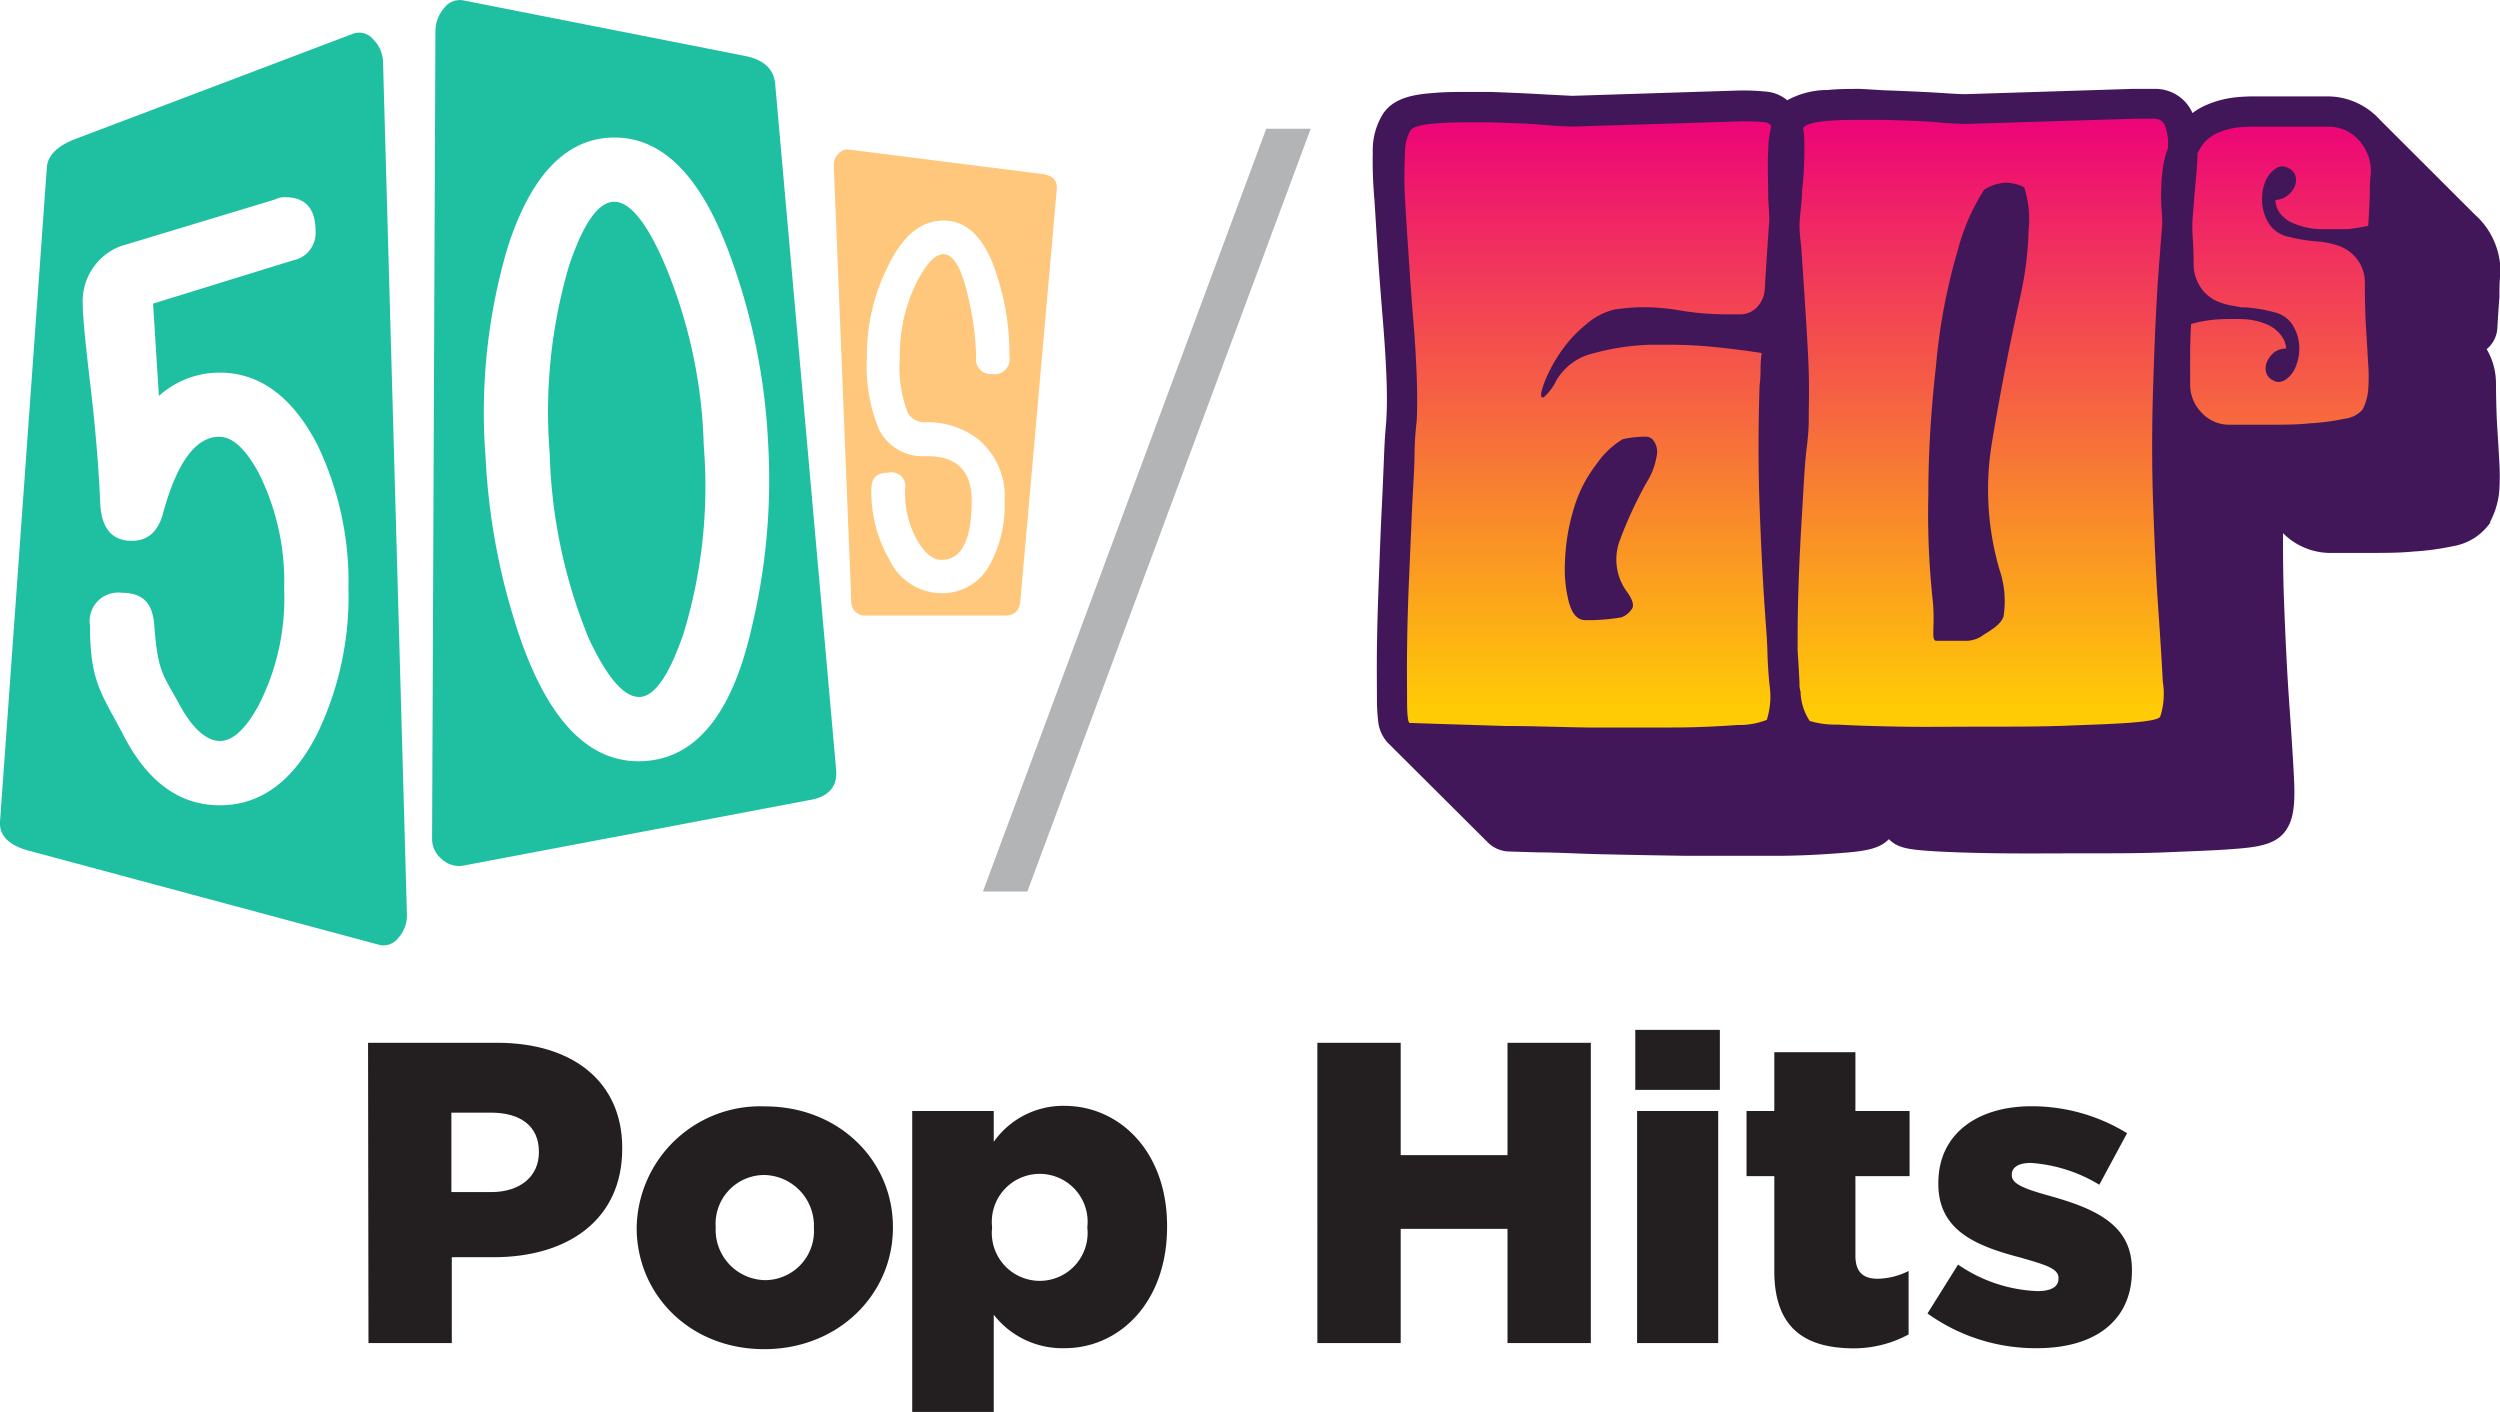
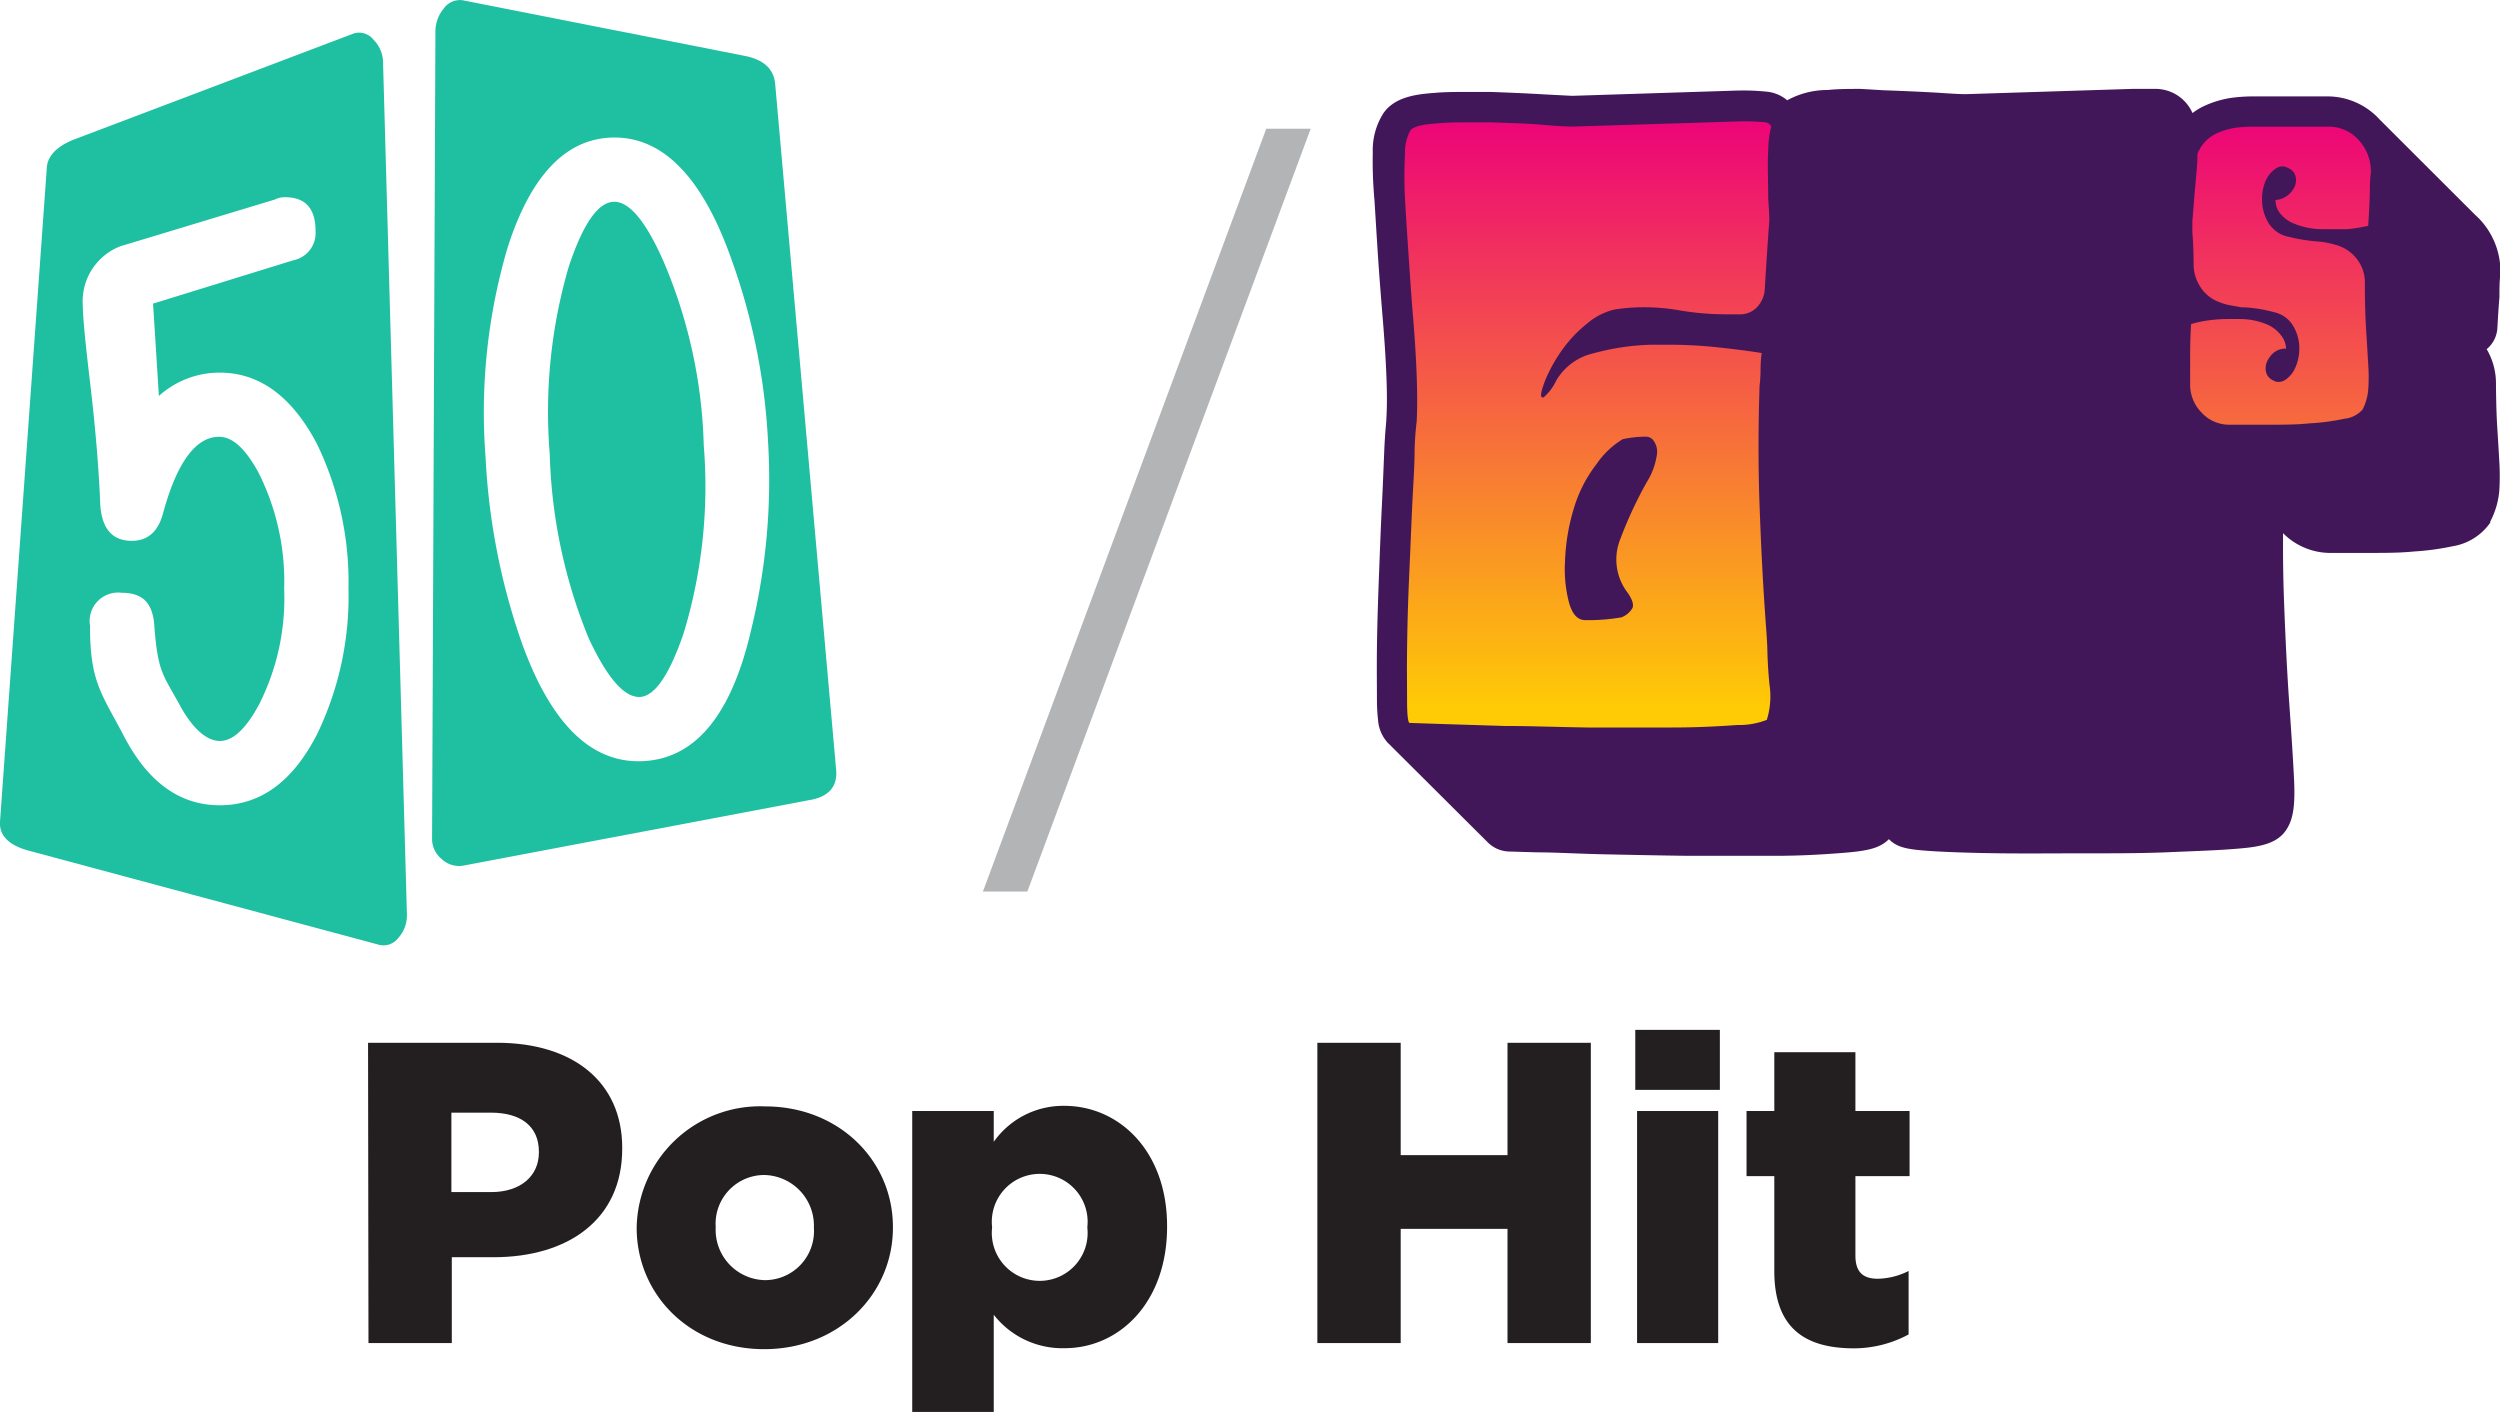
<svg xmlns="http://www.w3.org/2000/svg" xmlns:xlink="http://www.w3.org/1999/xlink" id="Layer_1" data-name="Layer 1" viewBox="0 0 180 101.64">
  <defs>
    <style>.cls-1{fill:#231f20;}.cls-2{fill:#b2b4b6;}.cls-3{fill:#1fc0a1;}.cls-4{fill:#fec77c;}.cls-5{fill:#42175a;}.cls-6{fill:url(#linear-gradient);}.cls-7{fill:url(#linear-gradient-2);}.cls-8{fill:url(#linear-gradient-3);}</style>
    <linearGradient id="linear-gradient" x1="132.31" y1="109.67" x2="132.31" y2="67.74" gradientUnits="userSpaceOnUse">
      <stop offset="0" stop-color="#ffcb05" />
      <stop offset="1" stop-color="#ed0677" />
    </linearGradient>
    <linearGradient id="linear-gradient-2" x1="160.78" y1="109.67" x2="160.78" y2="67.74" xlink:href="#linear-gradient" />
    <linearGradient id="linear-gradient-3" x1="182.23" y1="109.67" x2="182.23" y2="67.74" xlink:href="#linear-gradient" />
  </defs>
  <title>50s60sPopHits</title>
  <path class="cls-1" d="M44.54,133.68h9.3c5.44,0,9,2.81,9,7.56v.07c0,5.12-3.92,7.81-9.27,7.81h-3v6.18h-6Zm8.87,10.75c2.1,0,3.43-1.15,3.43-2.85v-.06c0-1.85-1.33-2.81-3.46-2.81H50.54v5.72Z" transform="translate(-18.04 -58.6)" />
  <path class="cls-1" d="M63.88,147V147a8.89,8.89,0,0,1,9.24-8.74c5.35,0,9.21,3.92,9.21,8.68V147c0,4.76-3.89,8.74-9.27,8.74S63.88,151.78,63.88,147Zm12.76,0V147a3.65,3.65,0,0,0-3.58-3.8,3.51,3.51,0,0,0-3.49,3.74V147a3.62,3.62,0,0,0,3.55,3.77A3.53,3.53,0,0,0,76.64,147Z" transform="translate(-18.04 -58.6)" />
  <path class="cls-1" d="M83.72,138.59h5.87v2.22a6.12,6.12,0,0,1,5.07-2.59c4,0,7.41,3.3,7.41,8.65v.06c0,5.44-3.43,8.74-7.38,8.74a6.26,6.26,0,0,1-5.1-2.41v7H83.72ZM96.33,147v-.06a3.45,3.45,0,1,0-6.86,0V147a3.45,3.45,0,1,0,6.86,0Z" transform="translate(-18.04 -58.6)" />
  <path class="cls-1" d="M112.89,133.68h6v8.09h7.69v-8.09h6V155.3h-6v-8.22h-7.69v8.22h-6Z" transform="translate(-18.04 -58.6)" />
  <path class="cls-1" d="M135.78,132.75h6.09v4.32h-6.09Zm.13,5.84h5.84V155.3h-5.84Z" transform="translate(-18.04 -58.6)" />
  <path class="cls-1" d="M145.79,150.11v-6.83h-2v-4.69h2v-4.23h5.84v4.23h3.9v4.69h-3.9V149c0,1.17.53,1.67,1.61,1.67a5.14,5.14,0,0,0,2.22-.56v4.57a8.32,8.32,0,0,1-4.07,1C147.86,155.64,145.79,154.1,145.79,150.11Z" transform="translate(-18.04 -58.6)" />
-   <path class="cls-1" d="M156.82,153.17l2.2-3.52a10.78,10.78,0,0,0,5.71,1.91c1,0,1.52-.31,1.52-.89v-.07c0-.68-1-.95-2.72-1.45-3.31-.86-5.93-2-5.93-5.31v-.06c0-3.56,2.84-5.53,6.7-5.53a13.11,13.11,0,0,1,6.89,1.94l-2,3.71a10.94,10.94,0,0,0-4.94-1.57c-.9,0-1.36.34-1.36.83v.06c0,.65,1,1,2.72,1.48,3.3.93,5.93,2.07,5.93,5.32v.06c0,3.68-2.75,5.59-6.83,5.59A13.35,13.35,0,0,1,156.82,153.17Z" transform="translate(-18.04 -58.6)" />
  <polygon class="cls-2" points="73.97 64.19 70.77 64.19 91.17 9.27 94.37 9.27 73.97 64.19" />
  <path class="cls-3" d="M47.34,124.49a2.43,2.43,0,0,1-.63,1.65,1.33,1.33,0,0,1-1.47.46l-25.09-6.74c-1.47-.39-2.17-1.09-2.11-2.1l3.37-47.07c.05-.89.76-1.6,2.1-2.1l20-7.58a1.31,1.31,0,0,1,1.43.46,2.34,2.34,0,0,1,.68,1.64ZM43.13,101a22.81,22.81,0,0,0-2.27-10.44q-2.7-5.13-7-5.13a6.5,6.5,0,0,0-4.38,1.68l-.42-6.65,10.1-3.12a2,2,0,0,0,1.6-2.1c0-1.63-.73-2.44-2.19-2.44a1.54,1.54,0,0,0-.75.17L26.71,76.33A4.24,4.24,0,0,0,24,80.54c0,.79.17,2.59.5,5.39.4,3.31.65,6.32.76,9,.11,1.74.87,2.61,2.27,2.61q1.77,0,2.28-2.1c1-3.6,2.35-5.39,4-5.39,1,0,1.91.87,2.86,2.61A17.46,17.46,0,0,1,38.5,101a16.93,16.93,0,0,1-1.77,8.25c-.95,1.8-1.91,2.7-2.86,2.7s-2-.9-2.95-2.7c-1.18-2.13-1.52-2.31-1.77-5.61-.11-1.57-.78-2.36-2.35-2.36a2.05,2.05,0,0,0-2.28,2.36c0,4,.79,4.83,2.36,7.8q2.61,5.15,7,5.14t7-5.14A22.75,22.75,0,0,0,43.13,101Z" transform="translate(-18.04 -58.6)" />
  <path class="cls-3" d="M78.24,114c.12,1.24-.54,2-2,2.22l-24.87,4.71a1.82,1.82,0,0,1-1.55-.5,1.85,1.85,0,0,1-.67-1.48l.24-58.11A2.6,2.6,0,0,1,50,59.2a1.42,1.42,0,0,1,1.36-.58l20.28,4c1.36.26,2.1.92,2.21,2Zm-4.9-23.59a45.27,45.27,0,0,0-2.65-13.18q-3.19-9-8.74-8.72-4.87.26-7.33,7.81A41.89,41.89,0,0,0,53,91.5a47.49,47.49,0,0,0,2.57,13.27q3.18,8.94,8.82,8.63t7.75-9.52A45.6,45.6,0,0,0,73.34,90.41Zm-4.63.25a36.39,36.39,0,0,1-1.46,13.57q-1.53,4.45-3.12,4.55c-1.13.06-2.35-1.34-3.69-4.19a37.67,37.67,0,0,1-2.82-13.33A37.24,37.24,0,0,1,59,77.77q1.52-4.55,3.2-4.64t3.61,4.28A36.1,36.1,0,0,1,68.71,90.66Z" transform="translate(-18.04 -58.6)" />
-   <path class="cls-4" d="M94.13,72.21l-2.62,29.62c-.06.73-.42,1.09-1.09,1.09h-10a1,1,0,0,1-1.09-1.09L78.07,70.46a1.1,1.1,0,0,1,.33-.78.86.86,0,0,1,.76-.31L93,71.12C93.82,71.2,94.18,71.57,94.13,72.21ZM90.72,84.29a18.32,18.32,0,0,0-.91-5.89C89,75.78,87.68,74.48,86,74.48s-3,1.12-4.06,3.36a14.19,14.19,0,0,0-1.48,6.45,12,12,0,0,0,.83,5.15,3.5,3.5,0,0,0,3.4,2Q88,91.4,88,94.63c0,2.85-.72,4.28-2.18,4.28-.58,0-1.13-.42-1.66-1.27a6.92,6.92,0,0,1-.95-3.84A1,1,0,0,0,82,92.63c-.82,0-1.22.39-1.22,1.17a9.76,9.76,0,0,0,1.3,5.11,4.19,4.19,0,0,0,3.71,2.4,3.86,3.86,0,0,0,3.49-2,8.85,8.85,0,0,0,1.09-4.67,5.27,5.27,0,0,0-2-4.49A6,6,0,0,0,84.66,89a1.36,1.36,0,0,1-1.27-.69,9.36,9.36,0,0,1-.56-4,11.7,11.7,0,0,1,1.22-5.41c.7-1.34,1.34-2,1.92-2,.75,0,1.36,1.1,1.83,3.31a19.65,19.65,0,0,1,.52,4.1,1.06,1.06,0,0,0,1.18,1.22A1.07,1.07,0,0,0,90.72,84.29Z" transform="translate(-18.04 -58.6)" />
  <path class="cls-5" d="M198,80c0-.61,0-1.16.07-1.64v0a5.51,5.51,0,0,0-1.46-3.94c-.12-.13-.24-.24-.37-.36h0l-6.85-6.84a5.09,5.09,0,0,0-3.79-1.68h-.27l-2,0h-.59l-.94,0h-.11l-.95,0-.52,0a12.46,12.46,0,0,0-1.33.08,7.13,7.13,0,0,0-2.19.63,4.63,4.63,0,0,0-.8.49v0A2.92,2.92,0,0,0,173.13,65h-1.57l-12,.38c-.1,0-.49,0-1.93-.1-1.2-.07-2.52-.13-3.94-.18L152,65c-.83,0-1.62,0-2.36.08a6,6,0,0,0-2.92.74,2.7,2.7,0,0,0-1.38-.61,16.4,16.4,0,0,0-2.15-.09h-.07l-11.88.38-1.94-.1c-1.19-.07-2.51-.13-3.93-.18l-1.7,0c-.82,0-1.62,0-2.36.07-1.43.1-2.86.33-3.65,1.44a4.94,4.94,0,0,0-.78,2.84A31,31,0,0,0,117,73c.08,1.25.16,2.62.26,4.12s.22,3,.34,4.46.21,2.81.26,4.07.05,2.22,0,3.06c0,.3-.09.86-.15,2.27-.05,1.16-.1,2.54-.18,4.12s-.14,3.29-.21,5.1-.12,3.52-.14,5,0,2.84,0,3.89a13.42,13.42,0,0,0,.08,1.36,2.71,2.71,0,0,0,.68,1.61h0l0,0,.07.07,7.12,7.09a2.25,2.25,0,0,0,1.6.69l2,.06c1.31,0,2.92.1,4.79.14s3.81.08,6.06.11h3.15l3,0c2,0,3.55-.1,4.86-.2,1.84-.14,2.78-.32,3.45-1l0,0c.65.66,1.45.76,3.41.88,1.29.07,2.87.12,4.71.14s3.75,0,6,0,4.16,0,6-.08,3.47-.13,4.79-.24c1.73-.13,3.11-.33,3.78-1.5.45-.75.58-1.79.47-3.74-.07-1.41-.19-3.21-.34-5.34s-.27-4.57-.37-7.28c-.06-1.57-.08-3.2-.07-4.87a4.81,4.81,0,0,0,3.29,1.42c.87,0,1.86,0,2.94,0s2.17,0,3.16-.1a18.91,18.91,0,0,0,2.82-.38,4.09,4.09,0,0,0,2.71-1.7.3.3,0,0,0,0-.08,5.85,5.85,0,0,0,.65-2.22A16.94,16.94,0,0,0,198,92q-.06-1.08-.15-2.52c-.06-.89-.09-2-.1-3.23a4.84,4.84,0,0,0-.67-2.51,2.11,2.11,0,0,0,.77-1.52C197.9,81.39,197.94,80.67,198,80Z" transform="translate(-18.04 -58.6)" />
  <path class="cls-6" d="M145.43,107.76c-.07-.72-.12-1.52-.14-2.37s-.12-1.88-.19-3q-.22-3.21-.37-7.35t0-8.68a9.18,9.18,0,0,0,.07-1.17,9.2,9.2,0,0,1,.08-1.17c-.83-.14-2-.29-3.44-.44-1.1-.11-2.21-.16-3.34-.16-.37,0-.75,0-1.13,0a17.44,17.44,0,0,0-4.21.62A4.17,4.17,0,0,0,130.09,86a3.64,3.64,0,0,1-.91,1.21.13.13,0,0,1-.08,0c-.11,0-.13-.14-.07-.42a7,7,0,0,1,.55-1.43,10.68,10.68,0,0,1,1.13-1.83,9.25,9.25,0,0,1,1.61-1.64,4.71,4.71,0,0,1,1.94-1,13.73,13.73,0,0,1,2.14-.17,15.19,15.19,0,0,1,2.48.21,19.82,19.82,0,0,0,3.3.3c.37,0,.74,0,1.09,0a1.65,1.65,0,0,0,1.28-.52,2.05,2.05,0,0,0,.55-1.24c.12-2,.23-3.64.33-5,0-.58-.06-1.14-.08-1.66,0-1.3-.06-2.42,0-3.33a7.77,7.77,0,0,1,.22-1.78.58.58,0,0,0-.4-.29,15.9,15.9,0,0,0-1.86-.07l-11.93.37c-.2,0-.89,0-2.09-.11s-2.49-.14-3.88-.19l-1.62,0c-.78,0-1.52,0-2.22.07-1.17.07-1.86.26-2,.55a3.3,3.3,0,0,0-.37,1.68,29.21,29.21,0,0,0,0,3.19c.07,1.24.16,2.61.26,4.1s.2,3,.32,4.42.21,2.86.26,4.18.05,2.44,0,3.36a20.81,20.81,0,0,0-.15,2.13c0,1.17-.11,2.55-.18,4.13s-.14,3.28-.22,5.09-.12,3.46-.14,5,0,2.78,0,3.8.08,1.54.18,1.54l2.08.07,4.76.15c1.88,0,3.89.08,6,.11l3.12,0,2.92,0c1.88,0,3.45-.09,4.72-.18a5.46,5.46,0,0,0,2.12-.37,5.68,5.68,0,0,0,.19-2.56Zm-8.11-16.33a5,5,0,0,1-.71,1.88,30,30,0,0,0-1.93,4.16,3.92,3.92,0,0,0,.51,3.75c.4.54.52,1,.35,1.22a1.56,1.56,0,0,1-.76.61,14.05,14.05,0,0,1-2.59.2c-.55,0-.93-.4-1.17-1.22a9.53,9.53,0,0,1-.3-3,14.7,14.7,0,0,1,.6-3.7A9.77,9.77,0,0,1,133,92a6.1,6.1,0,0,1,1.88-1.78,8,8,0,0,1,1.64-.18.71.71,0,0,1,.49.18A1.36,1.36,0,0,1,137.32,91.43Z" transform="translate(-18.04 -58.6)" />
-   <path class="cls-7" d="M173.17,67.15h-1.5l-12,.37c-.19,0-.89,0-2.08-.11s-2.49-.13-3.88-.18l-1.62,0c-.78,0-1.52,0-2.23.06-1.12.07-1.8.25-2,.52a4,4,0,0,1,.08.62,26.94,26.94,0,0,1-.15,3.92c0,.61-.11,1.32-.17,2.13s.09,1.52.14,2.33c.1,1.49.2,3,.29,4.43s.18,2.85.22,4.17,0,2.44,0,3.37c0,.24,0,.9-.14,2s-.2,2.37-.29,3.88-.19,3.14-.26,4.87-.11,3.36-.11,4.87c0,.33,0,.65,0,1,.05.85.1,1.61.13,2.29,0,.24,0,.48.08.7a4,4,0,0,0,.66,2.12,6.4,6.4,0,0,0,2,.26c1.25.07,2.78.12,4.61.15s3.81,0,5.93,0,4.1,0,5.93-.07,3.39-.12,4.68-.22,2-.24,2.09-.44a5.45,5.45,0,0,0,.18-2.53c-.07-1.39-.18-3.15-.33-5.3s-.26-4.6-.36-7.36-.1-5.65,0-8.67q.15-5,.4-8.38c.09-1.21.18-2.29.25-3.26,0-.48-.05-1-.07-1.42a15.31,15.31,0,0,1,.09-2.37,6.62,6.62,0,0,1,.39-1.62v0a3.84,3.84,0,0,0-.18-1.54A.79.79,0,0,0,173.17,67.15ZM163.49,80q-1.2,5.43-2,10.29A20.61,20.61,0,0,0,162,99.6a7.08,7.08,0,0,1,.3,3.36c-.2.71-1.26,1.19-1.6,1.46a2.19,2.19,0,0,1-1.22.32l-2,0c-.47,0-.07-1-.3-3.06a58.65,58.65,0,0,1-.3-7.48q0-4.41.55-9.23A42.32,42.32,0,0,1,159,76.62a15.08,15.08,0,0,1,1.9-4.36,3.14,3.14,0,0,1,1.59-.51c.19,0,1.19.14,1.32.41a7.52,7.52,0,0,1,.29,3A25.08,25.08,0,0,1,163.49,80Z" transform="translate(-18.04 -58.6)" />
  <path class="cls-8" d="M185.61,67.72h-.18l-2.05,0h-.63l-1.05,0-1.07,0h-.4a10.34,10.34,0,0,0-1.08.06,5.09,5.09,0,0,0-1.54.44,2.67,2.67,0,0,0-1.19,1.12,3.18,3.18,0,0,0-.16.32c0,.72-.1,1.66-.21,2.88-.05.6-.1,1.29-.16,2,0,.26,0,.51,0,.77.06.76.09,1.51.09,2.27a3,3,0,0,0,.5,1.7,2.73,2.73,0,0,0,1.37,1.08,3.81,3.81,0,0,0,.77.22l.8.15.26,0a10.34,10.34,0,0,1,2.1.35,2.09,2.09,0,0,1,1.34.94,3.08,3.08,0,0,1,.47,1.61,3.4,3.4,0,0,1-.27,1.4,2,2,0,0,1-.71.9.94.94,0,0,1-.51.17.74.74,0,0,1-.37-.1.89.89,0,0,1-.53-.6,1.21,1.21,0,0,1,.07-.77,1.79,1.79,0,0,1,.51-.66,1.36,1.36,0,0,1,.86-.27,1.67,1.67,0,0,0-.4-1,2.5,2.5,0,0,0-.95-.73,5.05,5.05,0,0,0-1.9-.4l-.88,0a10.63,10.63,0,0,0-1.17.06,9.34,9.34,0,0,0-1.54.3c-.05.78-.07,1.54-.07,2.28v2.07a2.85,2.85,0,0,0,.8,2,2.69,2.69,0,0,0,1.94.9c.85,0,1.81,0,2.87,0s2.07,0,3-.1a15.88,15.88,0,0,0,2.49-.33,2,2,0,0,0,1.32-.67,3.79,3.79,0,0,0,.4-1.41,12.36,12.36,0,0,0,0-1.85q-.06-1.07-.15-2.49c-.06-1-.09-2.07-.09-3.37a2.71,2.71,0,0,0-.55-1.68,2.82,2.82,0,0,0-1.39-1A6.67,6.67,0,0,0,185.1,76a12.25,12.25,0,0,1-2.27-.35,2.2,2.2,0,0,1-1.46-1,3.21,3.21,0,0,1-.46-1.59,3.33,3.33,0,0,1,.25-1.43,2.1,2.1,0,0,1,.74-.9.9.9,0,0,1,.48-.15.78.78,0,0,1,.41.12.87.87,0,0,1,.53.6,1.14,1.14,0,0,1-.07.75,1.69,1.69,0,0,1-.53.64,1.54,1.54,0,0,1-.84.31,1.51,1.51,0,0,0,.36,1,2.4,2.4,0,0,0,1,.71,5.33,5.33,0,0,0,1.94.39l.89,0c.36,0,.69,0,1,0a13.1,13.1,0,0,0,1.48-.24c.05-.78.09-1.48.11-2.1s0-1.18.08-1.67a3.3,3.3,0,0,0-.88-2.41A2.89,2.89,0,0,0,185.61,67.72Z" transform="translate(-18.04 -58.6)" />
</svg>